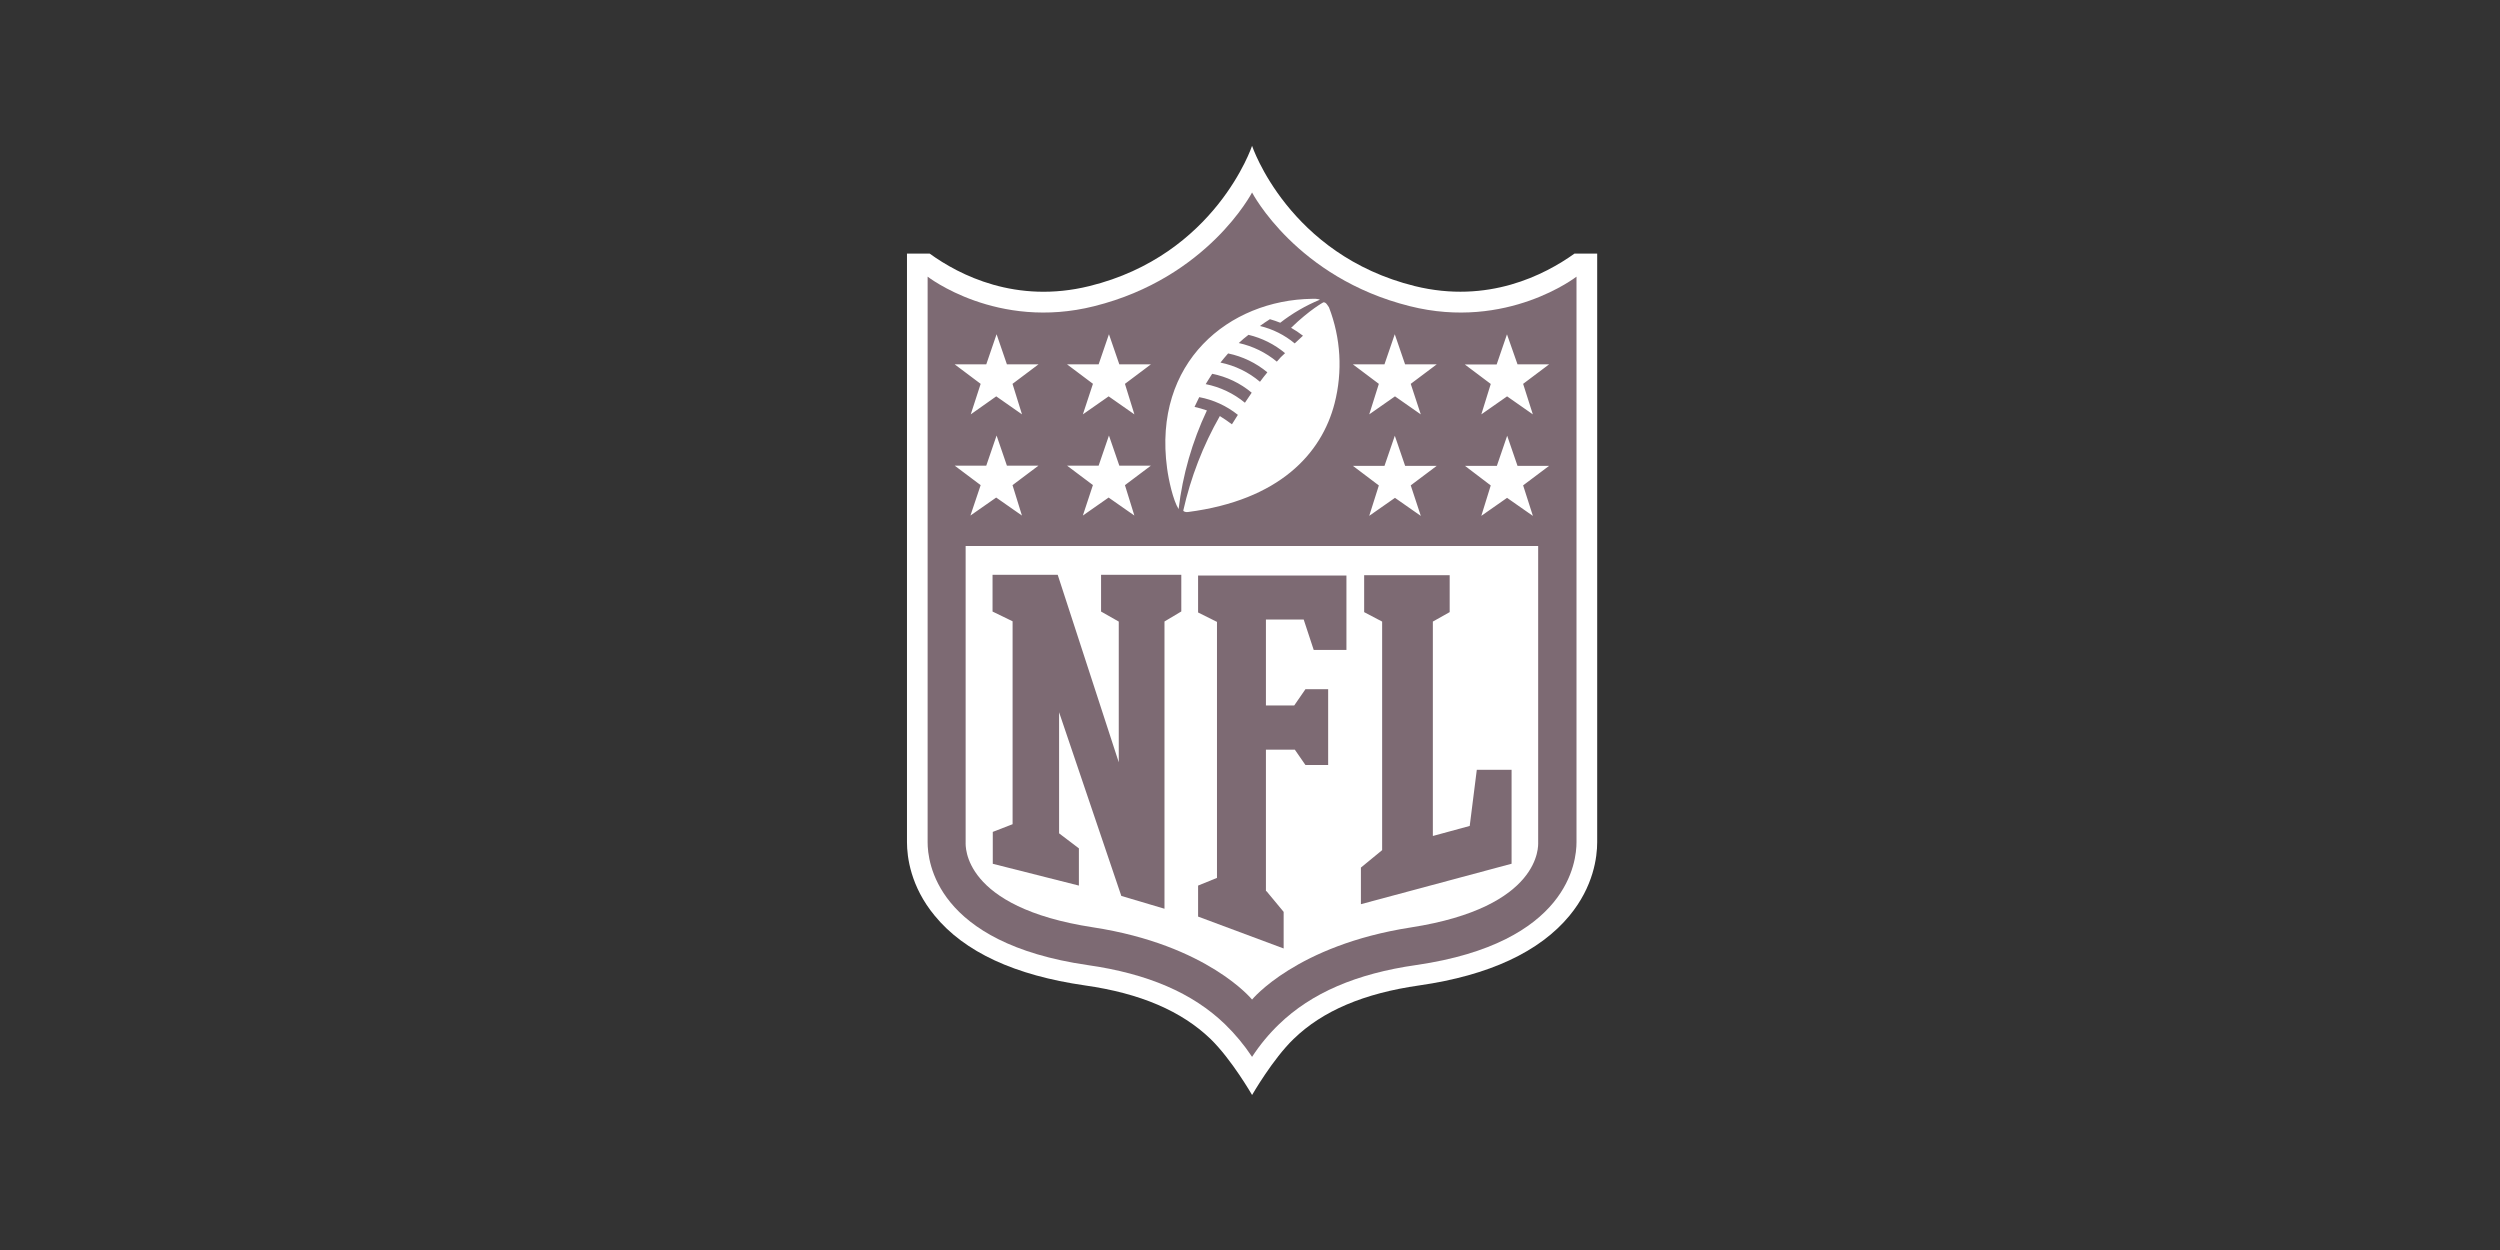
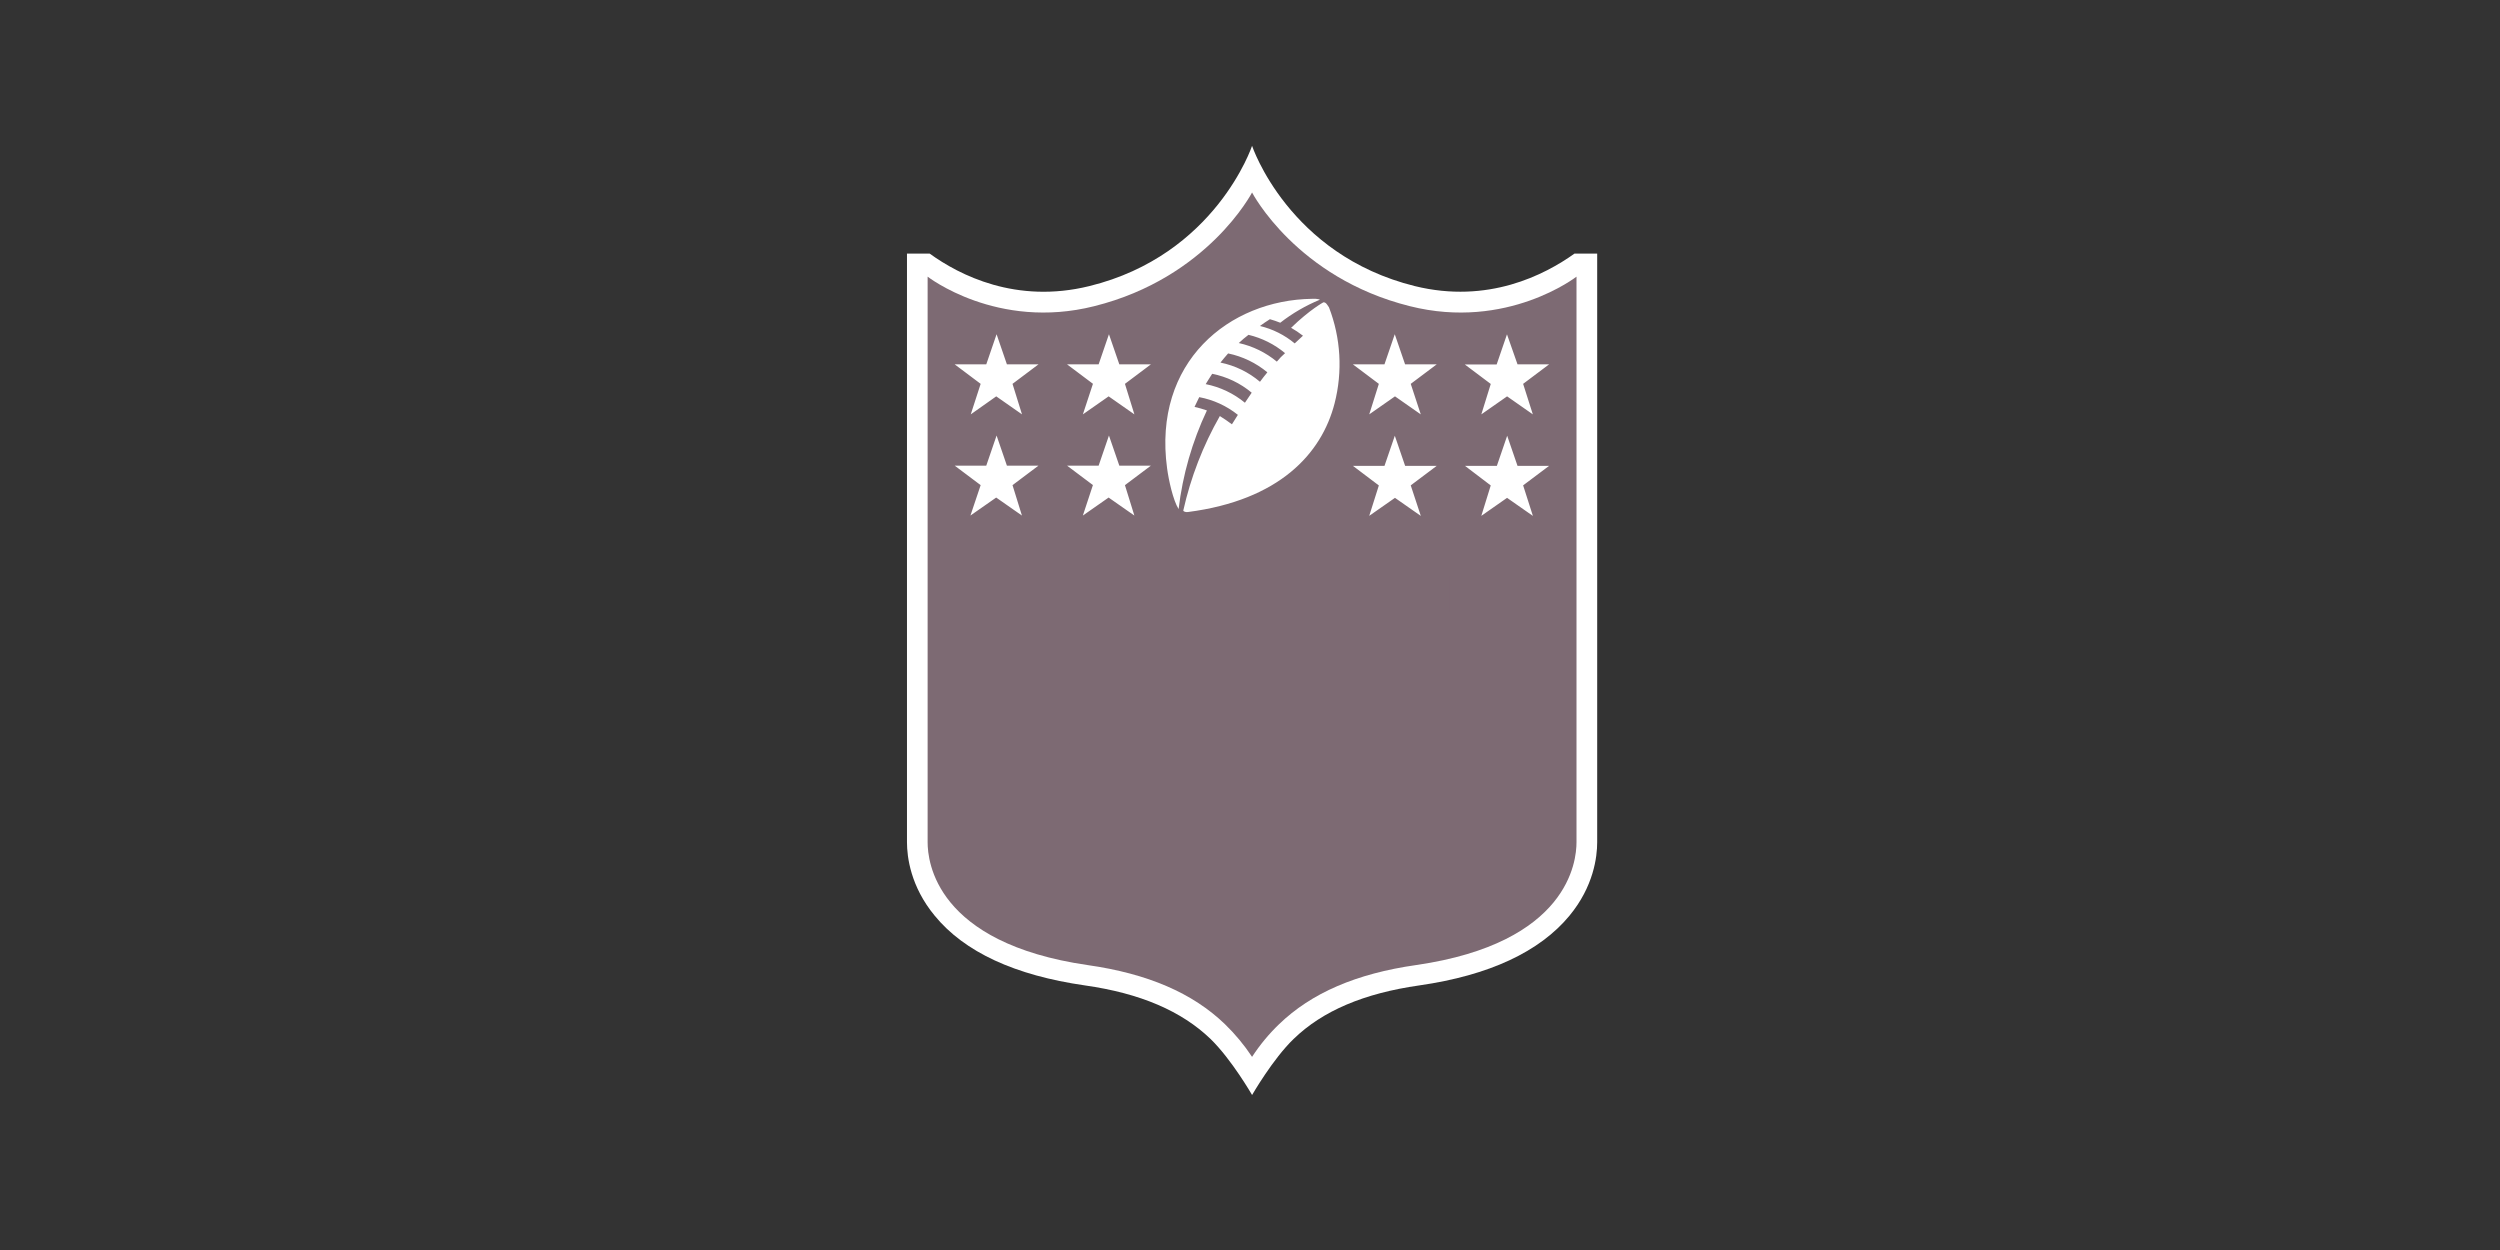
<svg xmlns="http://www.w3.org/2000/svg" width="240" height="120" viewBox="0 0 240 120" fill="none">
  <rect x="0" y="0" width="240" height="120" fill="#333333" stroke="none" />
  <path d="M151.146 24.348C148.294 26.389 142.851 29.195 135.829 27.467C123.68 24.46 120.198 14 120.198 14C120.198 14 116.716 24.488 104.569 27.467C97.547 29.195 92.11 26.417 89.252 24.348H87.07V80.849C87.07 82.266 87.411 85.101 89.733 87.909C92.586 91.395 97.435 93.635 104.145 94.599C109.497 95.36 113.431 97.072 116.206 99.734C118.245 101.718 120.2 105.12 120.2 105.12C120.2 105.12 122.21 101.634 124.194 99.734C126.969 97.041 130.932 95.36 136.255 94.599C142.967 93.635 147.807 91.366 150.667 87.909C152.989 85.101 153.33 82.266 153.33 80.849V24.348H151.146Z" fill="white" />
  <path d="M151.344 26.558C151.344 26.558 144.688 31.746 135.346 29.393C124.445 26.672 120.198 18.479 120.198 18.479C120.198 18.479 115.951 26.672 105.05 29.393C95.706 31.746 89.052 26.558 89.052 26.558V80.859C89.052 82.702 89.812 90.526 104.426 92.65C110.202 93.472 114.506 95.343 117.592 98.319C118.572 99.269 119.446 100.321 120.198 101.459C120.943 100.313 121.817 99.257 122.803 98.312C125.89 95.335 130.194 93.464 135.97 92.642C150.579 90.516 151.344 82.692 151.344 80.851V26.558Z" fill="#7D6A73" />
-   <path d="M120.198 95.959C120.198 95.959 124.445 90.748 135.431 89.036C148.031 87.079 147.664 81.155 147.664 80.872V52.413H92.701V80.859C92.701 81.171 92.334 87.095 104.934 89.023C115.951 90.716 120.198 95.959 120.198 95.959Z" fill="white" />
  <path d="M107.401 73.194V59.672L105.702 58.708V55.184H113.405V58.699L111.79 59.663V87.239L107.646 86.009L101.672 68.375V79.999L103.574 81.444V85.016L95.307 82.924V79.862L97.209 79.124V59.644L95.284 58.708V55.184H101.541L107.403 73.187L107.401 73.194ZM121.586 85.556L123.23 87.54V91.054L115.017 87.992V85.016L116.83 84.278V59.701L115.016 58.797V55.249H129.258V62.392H126.116L125.154 59.473H121.529V67.723H124.247L125.323 66.163H127.503V73.442H125.323L124.304 71.968H121.529V85.547H121.586V85.556ZM130.647 86.804V83.287L132.685 81.614V59.672L130.959 58.765V55.22H139.169V58.763L137.554 59.67V80.254L141.093 79.29L141.772 73.904H145.112V82.918L130.643 86.802L130.647 86.804Z" fill="#7D6A73" />
  <path d="M94.143 46.574L91.651 44.703H94.681L95.672 41.81L96.663 44.703H99.692L97.201 46.574L98.106 49.493L95.634 47.765L93.161 49.493L94.143 46.574ZM104.93 46.574L102.438 44.703H105.468L106.459 41.81L107.455 44.703H110.485L107.994 46.574L108.899 49.493L106.427 47.765L103.954 49.493L104.917 46.574H104.93ZM94.143 36.85L91.651 34.979H94.681L95.672 32.086L96.663 34.979H99.692L97.201 36.85L98.112 39.779L95.639 38.05L93.192 39.779L94.143 36.85ZM104.93 36.85L102.438 34.979H105.468L106.459 32.086L107.455 34.979H110.485L107.994 36.85L108.901 39.779L106.429 38.05L103.956 39.779L104.918 36.86L104.93 36.85ZM147.15 49.522L144.678 47.793L142.206 49.522L143.111 46.603L140.64 44.724H143.698L144.689 41.831L145.682 44.724H148.712L146.22 46.595L147.154 49.514L147.15 49.522ZM136.39 49.522L133.917 47.793L131.445 49.522L132.369 46.603L129.882 44.724H132.911L133.902 41.831L134.893 44.724H137.923L135.431 46.595L136.394 49.514L136.39 49.522ZM147.152 39.779L144.68 38.05L142.207 39.779L143.113 36.86L140.621 34.988H143.679L144.67 32.096L145.682 34.979H148.712L146.22 36.85L147.152 39.779ZM136.392 39.779L133.919 38.05L131.447 39.779L132.369 36.85L129.878 34.979H132.908L133.898 32.086L134.889 34.979H137.923L135.431 36.85L136.394 39.779H136.392ZM127.044 29.024C127.299 28.996 127.44 29.308 127.582 29.505C128.717 32.446 128.905 35.667 128.121 38.72C126.875 43.568 122.796 48.018 114.047 49.153C113.857 49.182 113.623 49.125 113.595 49.012C114.307 45.831 115.49 42.773 117.105 39.941C117.501 40.196 117.898 40.45 118.265 40.734C118.406 40.507 118.577 40.253 118.836 39.827C117.758 38.964 116.485 38.38 115.127 38.126C115.127 38.126 114.873 38.665 114.675 39.062C115.077 39.153 115.474 39.266 115.863 39.403C114.452 42.392 113.535 45.589 113.146 48.872C112.608 48.022 112.183 46.036 112.041 44.96C110.654 34.752 117.986 28.794 125.972 28.686C126.51 28.657 126.708 28.771 126.708 28.771C125.346 29.334 124.066 30.078 122.904 30.983C122.58 30.852 122.249 30.739 121.913 30.643C121.601 30.833 121.263 31.069 120.951 31.295C122.179 31.587 123.322 32.159 124.292 32.967C124.547 32.74 124.802 32.486 125.085 32.229C124.723 31.949 124.342 31.695 123.944 31.468C125.776 29.699 127.044 29.024 127.044 29.024ZM119.513 38.663C119.703 38.379 119.937 38.039 120.163 37.699C119.071 36.785 117.766 36.161 116.369 35.884C116.143 36.224 115.747 36.877 115.747 36.877C117.131 37.152 118.424 37.766 119.513 38.663ZM120.958 36.651C121.185 36.339 121.411 36.055 121.666 35.743C120.578 34.84 119.285 34.217 117.9 33.929C117.645 34.212 117.391 34.524 117.164 34.808C118.564 35.093 119.869 35.727 120.958 36.651ZM122.573 34.722C122.815 34.427 123.08 34.153 123.366 33.901C122.347 33.052 121.146 32.45 119.855 32.143C119.53 32.389 119.219 32.652 118.923 32.932C120.266 33.228 121.519 33.841 122.577 34.718L122.573 34.722Z" fill="white" />
</svg>